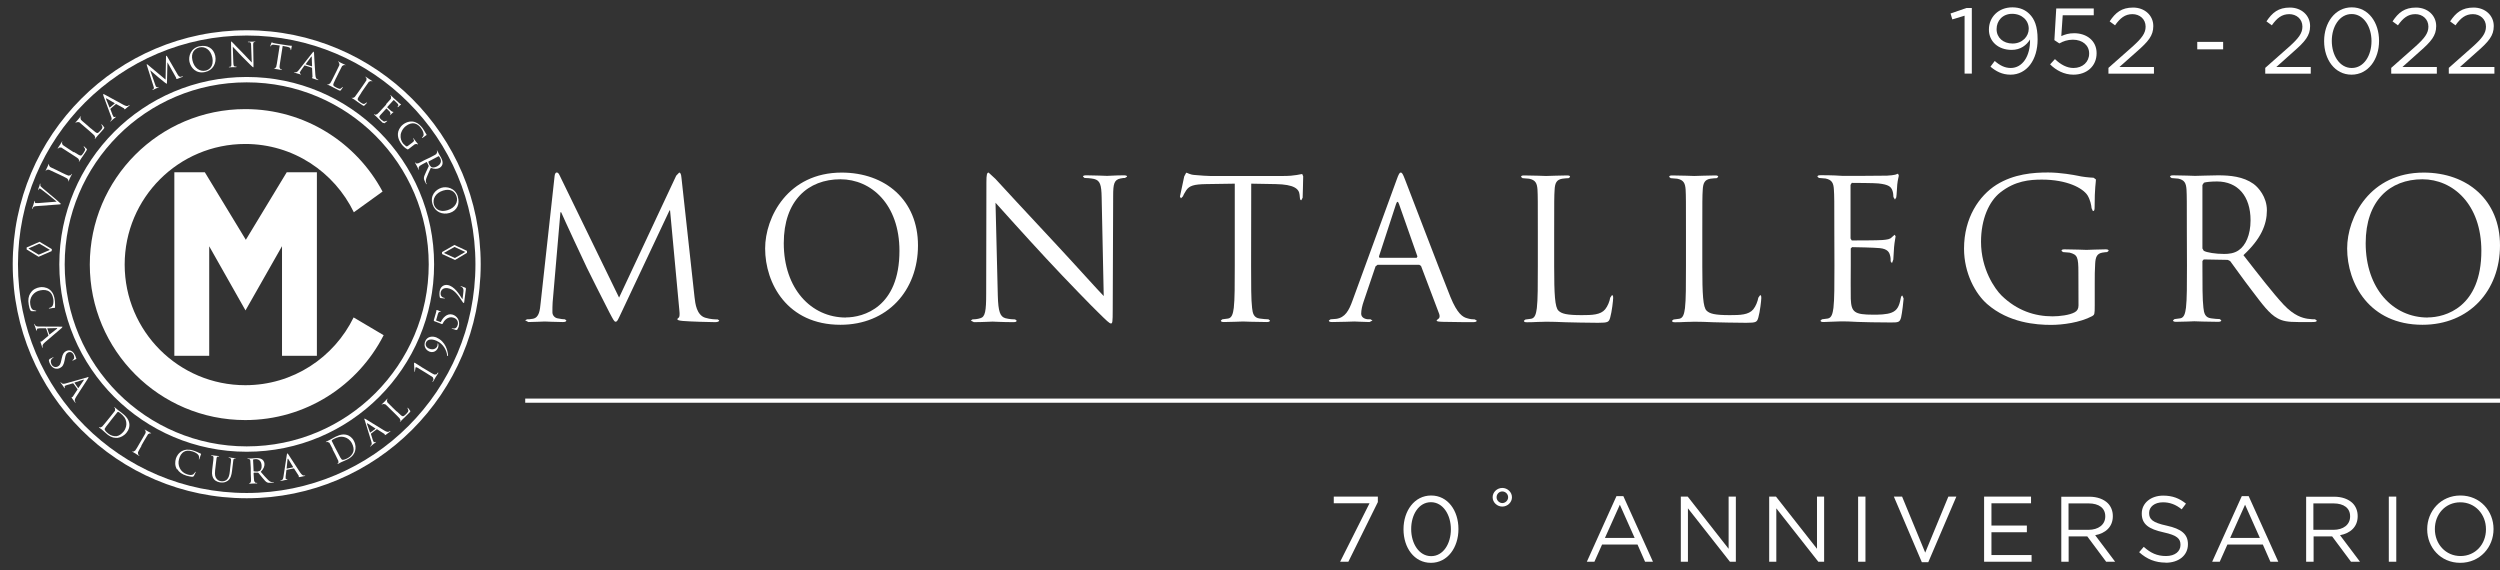
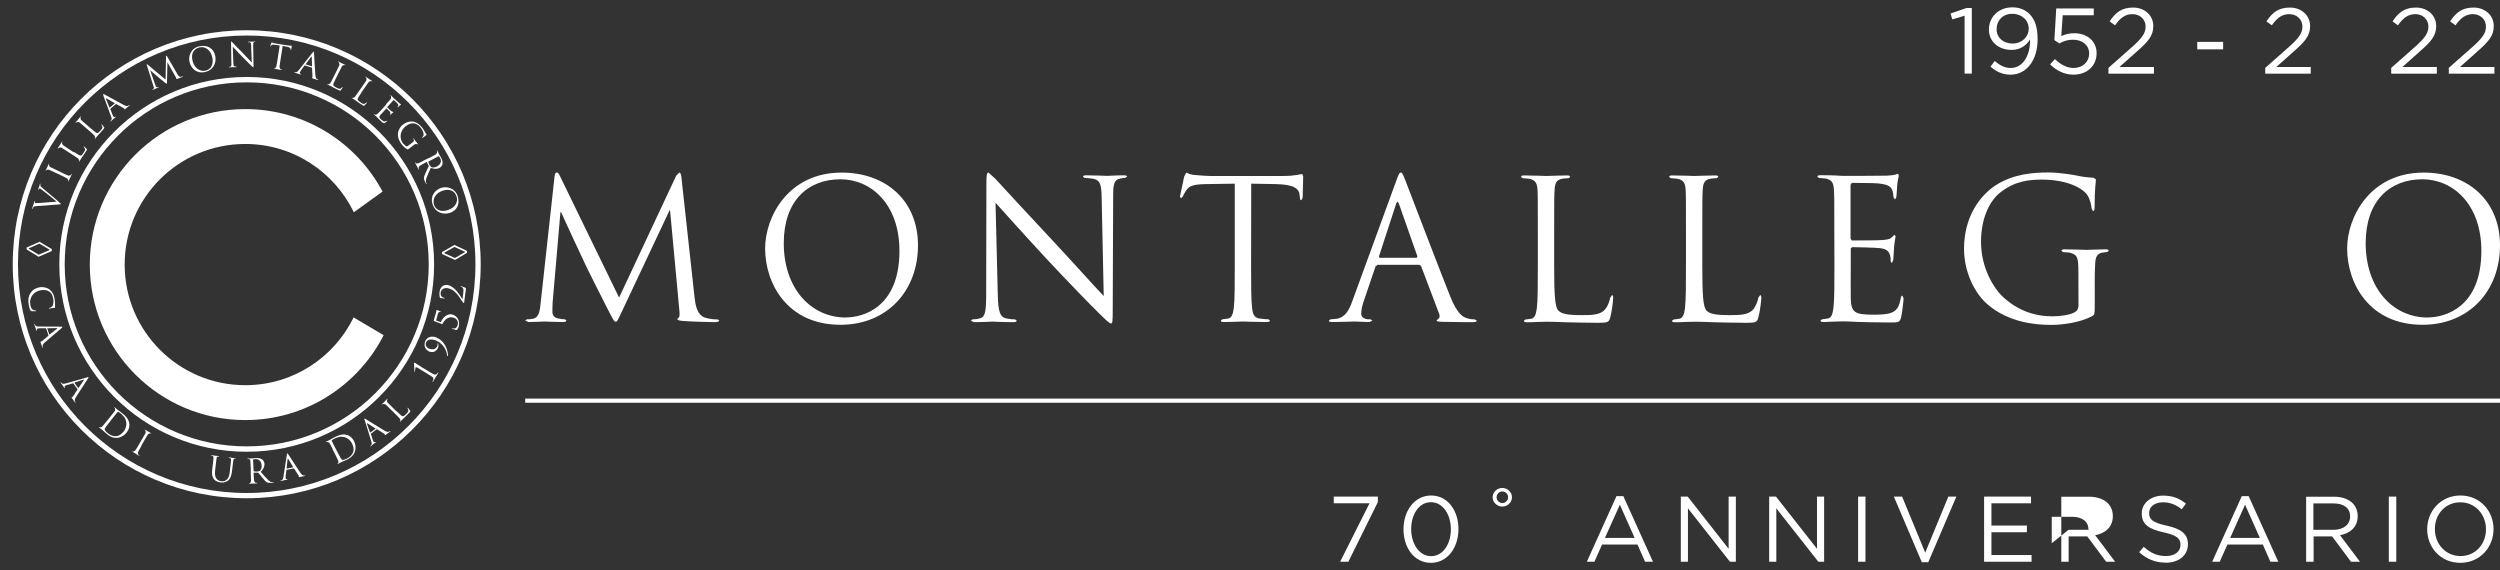
<svg xmlns="http://www.w3.org/2000/svg" id="Layer_1" viewBox="0 0 228 52">
  <rect x="0" y="0" width="228" height="52" fill="#333333" stroke="none" />
  <defs>
    <style>.cls-1{clip-path:url(#clippath);}.cls-2,.cls-3{fill:none;}.cls-2,.cls-4{stroke-width:0px;}.cls-3{stroke:#fff;stroke-miterlimit:10;stroke-width:.38px;}.cls-4{fill:#fff;}</style>
    <clipPath id="clippath">
      <rect class="cls-2" width="228" height="52" />
    </clipPath>
  </defs>
  <path class="cls-4" d="M22.5,7.02c-9.44,0-17.09,7.65-17.09,17.09s7.65,17.09,17.09,17.09,17.09-7.65,17.09-17.09S31.94,7.02,22.5,7.02h0ZM34.24,35.85c-3.01,3.01-7.15,4.86-11.74,4.86s-8.73-1.86-11.74-4.86c-3-3.01-4.86-7.15-4.86-11.74s1.86-8.73,4.86-11.74c3.01-3.01,7.15-4.86,11.74-4.86s8.74,1.86,11.74,4.86c3,3.01,4.86,7.15,4.86,11.74s-1.86,8.73-4.86,11.74h0Z" />
  <path class="cls-4" d="M22.5,2.76c-11.79,0-21.34,9.55-21.34,21.34s9.56,21.34,21.34,21.34c11.79,0,21.34-9.56,21.34-21.34S34.29,2.76,22.5,2.76h0ZM37.25,38.85c-3.78,3.78-8.99,6.11-14.75,6.11-5.76,0-10.97-2.33-14.75-6.11-3.78-3.77-6.11-8.99-6.11-14.75s2.33-10.97,6.11-14.75c3.78-3.77,8.99-6.11,14.75-6.11s10.97,2.33,14.75,6.11c3.78,3.78,6.11,8.99,6.11,14.75s-2.33,10.97-6.11,14.75h0Z" />
  <path class="cls-4" d="M4.71,22.9l-1.19.52-1.09-.67v-.18s1.18-.52,1.18-.52l1.12.67M2.6,22.67l.93.56,1.02-.44-.96-.57-.99.44h0Z" />
  <path class="cls-4" d="M5.17,18.39c-.34-.29-1.24-1.01-1.43-1.14l-.1-.06-.08.02-.05.11-.03.03v-.07c.03-.12.08-.25.1-.28l.06-.23.04-.04v.04s0,.15,0,.15c.01.05.05.11.22.25.07.06.38.31.69.58.37.31.65.54.77.66.15.14.19.16.18.19-.01.04-.06.04-.22.05l-2.02.15c-.18.01-.23.05-.29.14l-.05.11-.03.02v-.08c.05-.14.11-.3.12-.34.01-.03.04-.16.08-.28l.05-.07v.04s0,.12,0,.12l.05.06s.14,0,.27,0" />
  <path class="cls-4" d="M5.64,15.75c.27.13.48.23.61.27l.2-.04.07-.12h.03s0,.04,0,.04c-.07.15-.17.32-.17.34l-.12.28-.04.03v-.03s.02-.09.02-.09l-.11-.15c-.11-.07-.33-.17-.59-.3l-.49-.23c-.43-.21-.51-.24-.6-.28l-.2.02-.05.08h-.03s0-.04,0-.04l.14-.28.12-.28.04-.03v.03s-.02.07-.02.07l.11.18c.09.05.16.09.6.29" />
  <path class="cls-4" d="M6.74,13.86c.38.24.55.34.63.33.07-.01.13-.07.26-.27.09-.14.16-.25.12-.36l-.11-.17-.02-.04h.05s.23.22.23.22c.05.06.05.07-.04.21-.12.19-.21.32-.28.42-.08.11-.13.18-.18.26l-.07.11-.09.15-.05.03v-.03s.04-.08.04-.08l-.09-.17c-.1-.08-.3-.21-.55-.37l-.45-.29c-.4-.26-.48-.31-.56-.36l-.22.02-.06.08h-.03s0-.05,0-.05c.07-.11.19-.27.2-.29l.17-.28.05-.03v.03s-.05.09-.05.09l.08.2c.08.06.15.11.55.37l.46.3h0Z" />
  <path class="cls-4" d="M8.3,11.72c.34.3.5.42.57.41.07,0,.14-.05.3-.23.11-.12.19-.23.17-.34l-.09-.18v-.05s.04.02.04.02l.2.24c.04.06.04.08-.06.2-.14.17-.25.28-.34.38l-.21.23-.08.1-.11.14-.05.02v-.03s.05-.08.05-.08l-.07-.18c-.09-.1-.27-.25-.49-.45l-.41-.35c-.36-.31-.43-.37-.5-.43h-.22s-.08.06-.08.06h-.03s.01-.05.01-.05c.09-.1.22-.24.23-.26l.21-.26.05-.02v.03s-.06.08-.06.08l.05.2c.07.07.13.13.5.44l.41.36h0Z" />
  <path class="cls-4" d="M9.43,8.7l-.03-.13.12.04c.11.06,1.3.71,1.74.95.26.14.36.12.42.09l.11-.07h.04s-.03.05-.03.05c-.03.03-.2.17-.37.31l-.08.04v-.03s-.04-.07-.04-.07l-.71-.39h-.03s-.5.43-.5.43v.04s.2.53.2.53l.1.18h.15s.02-.03.02-.03h.04s-.02.04-.02.04l-.19.15s-.15.14-.26.23l-.06.02v-.03s.07-.06.07-.06c.1-.11.07-.23,0-.39l-.7-1.9h0ZM10.46,9.43v-.02s-.76-.44-.76-.44l-.04.03.33.81h.02s.45-.37.45-.37h0Z" />
  <path class="cls-4" d="M16.19,6.78c.06.1.15.24.28.23l.19-.06h.03s-.05.06-.05.06c-.06.03-.37.15-.48.19h-.09s.01-.02.01-.02l-.03-.11-.78-1.39h0s-.04,1.77-.04,1.77c0,.15,0,.18-.03.19l-.14-.09c-.13-.11-.59-.48-.62-.5l-.73-.63h-.01s.47,1.35.47,1.35l.06.14.11.05.11-.03h.03s-.04.05-.04.05c-.1.05-.24.1-.26.11l-.23.11h-.06s.02-.03.02-.03l.08-.05c.08-.06.04-.17,0-.28l-.61-1.92v-.06s.07.02.07.02l1.65,1.38.04-2.13.02-.06.07.06" />
  <path class="cls-4" d="M18.21,4.22c.67-.15,1.27.17,1.42.87.14.67-.21,1.33-.93,1.48-.82.18-1.3-.39-1.42-.93-.11-.49.1-1.25.93-1.43M18.75,6.44c.27-.06.79-.33.61-1.21-.16-.72-.68-1.01-1.15-.91-.5.11-.81.52-.66,1.18.15.7.67,1.06,1.21.94" />
  <path class="cls-4" d="M21.28,5.71c.01.25.04.33.13.35l.16.02.02.02-.06.03c-.18,0-.3,0-.33,0-.03,0-.16.01-.29.01l-.05-.02.03-.02.13-.02c.08-.02.09-.11.08-.39l-.03-1.76c0-.12,0-.15.03-.15l.11.1c.05.05.51.54,1,1.03.31.32.65.69.75.79l-.06-1.56c0-.2-.03-.27-.13-.29h-.15s-.02-.03-.02-.03l.06-.02c.14,0,.29,0,.32,0,.03,0,.13-.01.26-.01l.06.02-.03.02h-.07c-.1.03-.11.1-.11.29l.03,1.8c0,.2,0,.22-.02.22-.03,0-.06-.03-.23-.19-.04-.03-.48-.47-.82-.82-.36-.38-.72-.76-.82-.87" />
  <path class="cls-4" d="M25.58,5.47c-.05.29-.08.53-.09.66l.09.19.13.03.02.02-.05.02c-.17-.03-.36-.07-.37-.07l-.3-.04-.05-.03h.03s.09-.01.09-.01l.11-.15c.04-.12.07-.36.12-.66l.2-1.28-.45-.06c-.19-.03-.26-.02-.32.05l-.07.08-.03.03v-.03s.11-.31.11-.31l.04-.05.13.06.24.05,1.14.18.22.02h.09s0,.04,0,.04l-.06.33-.03.04-.02-.06v-.03c0-.09-.05-.17-.34-.23l-.38-.07" />
  <path class="cls-4" d="M28.51,4.79l.1-.09.03.13c0,.12.08,1.48.12,1.98.02.29.09.37.15.4l.11.06.02.03h-.07s-.26-.08-.46-.15l-.08-.05h.03s.04-.09.04-.09l-.04-.81-.02-.03-.63-.2h-.04s-.34.48-.34.48l-.1.18.08.12h.03s.02.04.02.04h-.05s-.23-.07-.23-.07c-.03-.01-.2-.05-.33-.1l-.05-.04h.03s.09.01.09.01c.14.02.23-.07.33-.2M28.44,6.06l.02-.02-.03-.88h-.04s-.51.69-.51.69v.02s.56.18.56.18h0Z" />
  <path class="cls-4" d="M30.65,7.11c-.2.4-.28.59-.25.66.02.07.08.12.3.23.14.07.27.13.37.08l.15-.13.04-.02v.05s-.18.25-.18.25c-.05.05-.06.06-.21-.01-.2-.1-.34-.17-.45-.23-.11-.06-.2-.11-.28-.15l-.11-.05-.16-.07-.03-.04h.03s.09.02.09.02l.16-.11c.07-.11.18-.32.31-.59l.24-.48c.21-.43.25-.51.29-.6l-.04-.22-.09-.06v-.03s.04,0,.04,0c.12.06.29.16.31.16l.3.14.03.04h-.03s-.1-.03-.1-.03l-.18.1c-.05.08-.09.16-.3.59l-.24.49h0Z" />
  <path class="cls-4" d="M32.96,8.45c-.25.37-.36.54-.34.62.01.07.07.13.26.27.13.09.25.17.36.13l.17-.11.05-.02v.05s-.22.23-.22.23c-.06.05-.07.05-.21-.04-.18-.12-.31-.22-.42-.29-.1-.08-.18-.13-.25-.18l-.11-.07-.15-.09-.03-.05h.03s.08.04.08.04l.17-.09c.08-.1.22-.3.39-.54l.31-.44c.27-.4.32-.47.37-.55v-.22s-.09-.07-.09-.07v-.03s.04,0,.04,0c.11.08.27.19.28.2l.28.18.03.05h-.03s-.09-.05-.09-.05l-.2.08c-.06.08-.11.15-.38.54l-.31.45h0Z" />
  <path class="cls-4" d="M35.21,9.5c.32-.35.38-.42.44-.49l.02-.22-.07-.08v-.03s.05.02.05.02l.16.15.09.09.52.47.11.08.04.02v.03s-.12.09-.12.09l-.15.14h-.04s0-.04,0-.04l.06-.09c.02-.05.02-.1-.09-.22l-.3-.29h-.04s-.57.63-.57.63v.04s.36.33.36.33l.14.07h.06s0,.03,0,.03l-.13.11-.14.14-.05.03v-.03s.06-.08.06-.08l-.05-.19-.31-.31h-.03s-.54.59-.54.59c-.14.16-.13.22.09.43l.24.17.25-.07h.05s-.02.03-.02.03l-.23.19-.18-.05c-.17-.16-.29-.27-.37-.36l-.17-.17-.09-.08-.13-.12-.02-.05h.03s.08.06.08.06l.18-.06c.1-.08.26-.26.46-.48l.37-.4h0Z" />
  <path class="cls-4" d="M37.57,13.03c.2-.15.21-.19.16-.3l-.06-.09v-.03l.05.02c.08.11.2.27.21.28l.19.23v.05s-.02,0-.02,0l-.05-.06-.21.02-.25.19-.27.21c-.11.08-.12.09-.16.07-.2-.09-.4-.29-.51-.43-.14-.18-.39-.55-.36-1,.01-.25.16-.59.46-.83.39-.3.81-.33,1.11-.22.31.11.51.34.66.52.12.15.22.35.25.4l.13.21v.05s-.11.06-.35.25l-.07.02.02-.05.12-.17c.04-.13,0-.41-.25-.72-.12-.15-.28-.32-.56-.39-.22-.05-.52.02-.8.24-.34.27-.45.63-.47.78-.04.34.06.61.24.83l.27.24.12-.02" />
  <path class="cls-4" d="M39.21,14.37c.42-.22.5-.26.58-.32l.09-.2-.04-.1v-.03s.05.03.05.03c.06.12.15.3.15.31l.18.31c.09.17.17.36.14.56-.01.09-.08.28-.27.38-.2.11-.45.13-.8,0-.17.37-.31.69-.4.93-.08.23-.05.36-.02.43l.05.11v.03s-.06-.05-.06-.05l-.1-.19c-.08-.15-.1-.23-.1-.32,0-.15.08-.31.2-.58.09-.19.2-.42.24-.51v-.04s-.17-.34-.17-.34h-.03s-.06.03-.06.03c-.26.14-.47.25-.58.33l-.09.18.05.13v.03s-.05-.03-.05-.03c-.08-.15-.16-.33-.17-.34l-.14-.25v-.05s.03.01.03.01l.05.08h.19c.12-.05.34-.16.59-.3M39.09,14.71l-.02.04c0,.05.04.19.11.31l.16.18c.12.06.3.05.51-.06.34-.18.45-.47.29-.76l-.11-.17h-.04s-.89.47-.89.47h0Z" />
  <path class="cls-4" d="M41.75,17.93c.21.66-.06,1.28-.74,1.49-.66.2-1.34-.09-1.56-.79-.25-.8.27-1.33.8-1.5.47-.15,1.25-.01,1.51.8M39.58,18.67c.08.26.41.76,1.26.49.7-.22.95-.77.8-1.23-.15-.49-.59-.75-1.23-.55-.68.21-.99.76-.83,1.29" />
  <path class="cls-4" d="M40.31,22.99l1.13-.65,1.15.54v.18s-1.09.65-1.09.65l-1.18-.54M42.44,22.98l-.99-.46-.97.55,1.01.46.94-.55h0Z" />
  <path class="cls-4" d="M2.79,26.72c.21-.34.54-.47.83-.52.2-.04.57-.03.88.19.21.15.4.4.48.87.02.12.04.29.04.45,0,.12,0,.22,0,.32l-.03.05s-.06,0-.17.01l-.31.05-.07-.02.06-.04c.12-.02.23-.09.29-.18.07-.12.11-.37.07-.63-.07-.4-.22-.57-.34-.66-.25-.18-.53-.19-.84-.13-.58.1-1.03.64-.92,1.28.04.23.1.4.24.5l.27.07.05.02-.04.03s-.29.01-.4,0l-.1-.06c-.07-.11-.13-.34-.16-.53-.08-.45-.02-.78.15-1.05" />
  <path class="cls-4" d="M5.56,29.79c.11,0,.13,0,.14.03l-.08.1c-.1.08-1.13.96-1.51,1.29-.22.19-.24.3-.23.36l.02.12v.04s-.05-.05-.05-.05c-.02-.04-.09-.25-.15-.46v-.09s.02.01.02.01h.08s.62-.53.62-.53v-.03s-.21-.62-.21-.62l-.03-.02h-.57s-.21.03-.21.03l-.05.14v.03s0,.04,0,.04l-.04-.04-.07-.23s-.07-.19-.12-.32v-.06s.03.02.03.02l.04.08c.06.13.19.15.36.15M4.51,30.5h.02s.69-.54.69-.54l-.02-.04-.87.02-.02.02.19.55h0Z" />
-   <path class="cls-4" d="M4.46,32.83l.08-.1c.14-.07.25-.12.29-.14h.06s-.02.03-.02.03l-.1.06c-.18.15-.16.37-.07.55.14.26.39.29.57.2.19-.1.25-.23.32-.57l.04-.18c.08-.41.22-.57.4-.66.29-.15.6-.04.78.31.06.11.09.19.11.27l.04.1v.04s-.11.04-.3.14h-.07s.02-.03.02-.03l.12-.11s.1-.17-.04-.42c-.1-.19-.29-.27-.49-.17-.15.08-.22.2-.28.57l-.02.11c-.08.45-.21.62-.43.73-.11.06-.34.12-.57,0-.14-.07-.25-.2-.33-.35-.07-.13-.11-.26-.12-.4" />
  <path class="cls-4" d="M7.94,34.41c.1-.03.13-.03.14-.02l-.05.12c-.07.11-.81,1.24-1.08,1.67-.16.25-.14.35-.12.41l.06.11v.04s-.05-.04-.05-.04c-.03-.04-.16-.22-.28-.39l-.04-.09h.03s.08-.03.08-.03l.44-.67v-.03s-.39-.53-.39-.53h-.04s-.55.16-.55.16l-.19.08v.15s.01.02.01.02v.04s-.04-.02-.04-.02l-.13-.2s-.13-.16-.21-.28v-.06s.02.01.02.01l.06.07c.1.1.23.08.38.04l1.95-.55h0ZM7.13,35.39h.02s.5-.73.5-.73l-.03-.04-.83.27v.02s.33.47.33.47h0Z" />
  <path class="cls-4" d="M10.08,37.98c.3-.37.35-.44.41-.52v-.22s-.07-.07-.07-.07v-.03s.05.01.05.01c.11.09.25.22.26.22.03.02.18.14.33.25.24.19.69.52.74,1.05.02.22-.03.51-.26.79-.24.3-.55.43-.8.47-.19.02-.54.02-.95-.31-.1-.08-.22-.19-.32-.28l-.19-.17-.1-.07-.14-.11-.02-.05h.03l.08.05.18-.08c.09-.09.24-.28.43-.51l.34-.42h0ZM10.07,38.4c-.2.25-.38.48-.41.52l-.12.2c0,.07.05.2.33.42.22.18.49.26.75.24.22-.02.47-.2.65-.42.24-.3.27-.61.25-.79-.03-.42-.28-.67-.56-.9l-.17-.11-.07.02c-.07.08-.26.32-.41.51l-.24.3h0Z" />
  <path class="cls-4" d="M12.9,40.67c-.15.26-.27.46-.32.58l.02.2.11.08v.03s-.04,0-.04,0c-.15-.08-.31-.19-.32-.2l-.26-.15-.03-.05h.03s.08.03.08.03l.16-.1c.08-.1.2-.31.35-.57l.27-.46c.24-.42.29-.49.33-.58v-.2s-.08-.06-.08-.06v-.03s.04,0,.04,0l.26.16.26.14.03.05h-.03s-.07-.03-.07-.03l-.19.09c-.05.08-.1.16-.34.57l-.27.47h0Z" />
-   <path class="cls-4" d="M16.14,42.81c-.21-.34-.18-.7-.1-.98.06-.2.23-.52.57-.7.23-.12.54-.18.99-.05.12.04.28.09.42.16.11.05.19.1.29.13l.03.04s-.03.06-.06.16l-.1.3-.04.05v-.07c.03-.11.02-.25-.04-.34-.08-.12-.28-.26-.54-.34-.39-.12-.61-.06-.74.01-.28.14-.41.39-.49.69-.17.56.11,1.2.74,1.39.22.07.4.09.56,0l.18-.21.04-.04v.05s-.17.36-.17.36l-.1.06c-.13.01-.36-.04-.55-.09-.44-.13-.7-.33-.87-.61" />
  <path class="cls-4" d="M19.4,42.42c.06-.48.07-.56.07-.66,0-.1-.01-.16-.11-.19l-.1-.02-.02-.02.05-.02c.14.02.32.05.35.05l.3.03.05.03-.03.02h-.08c-.08,0-.11.05-.13.16-.02.1-.03.18-.08.66l-.05.43c-.05.44.02.64.14.78.13.16.27.2.44.22.19.02.38-.04.5-.16.16-.16.23-.41.26-.73l.04-.38c.06-.48.07-.56.07-.66,0-.1-.01-.16-.11-.19l-.1-.02-.02-.02.05-.02c.14.02.3.05.32.05l.26.02.05.03h-.03s-.08.01-.08.01c-.08,0-.11.05-.13.16-.02.1-.03.18-.08.66l-.04.33c-.04.33-.12.69-.39.88-.24.17-.47.17-.65.15-.1-.01-.41-.06-.6-.29-.13-.16-.22-.39-.17-.83" />
  <path class="cls-4" d="M22.87,42.69c-.02-.48-.03-.56-.04-.66-.01-.1-.04-.15-.14-.17h-.1s-.03-.02-.03-.02l.05-.03c.14,0,.33,0,.35,0l.36-.03c.19-.01.4,0,.57.11.08.05.22.19.23.41.01.23-.07.46-.34.73.27.31.49.57.68.75.17.17.31.19.38.2h.12s.03.02.03.02l-.07.03h-.22c-.17.02-.25,0-.33-.03-.14-.06-.25-.21-.44-.43-.14-.16-.29-.36-.36-.44l-.04-.02h-.38s-.02.04-.02.04v.07c.02.29.03.54.05.66l.13.16h.14s.02.02.02.02l-.05.03c-.17,0-.36.01-.38.01l-.29.02-.05-.02.02-.02.09-.02.08-.17c0-.13,0-.37-.02-.67M23.12,42.94l.02.04s.19.04.33.03l.23-.07c.1-.08.18-.25.16-.48-.02-.38-.23-.6-.56-.59l-.2.03-.02.04.05,1h0Z" />
  <path class="cls-4" d="M26.16,41.47c.02-.11.02-.13.04-.13l.09.09c.07.1.8,1.24,1.08,1.66.17.24.26.27.33.28h.12s.03,0,.03,0l-.05.04s-.26.06-.47.1h-.1s.02-.03.02-.03v-.08l-.44-.68h-.03s-.64.13-.64.13l-.02.03-.07.57v.21s.13.06.13.06h.03s.03,0,.03,0l-.04.03-.24.04s-.19.05-.34.08h-.06s.02-.04.02-.04l.08-.02c.13-.05.17-.18.19-.34M26.73,42.61v-.02s-.45-.75-.45-.75h-.05s-.09.88-.09.88v.02s.59-.12.59-.12h0Z" />
  <path class="cls-4" d="M30.35,40.97c-.22-.42-.26-.5-.31-.59l-.2-.09-.1.04h-.03s.03-.05.03-.05c.12-.06.3-.14.31-.15.03-.02.2-.11.36-.2.27-.14.76-.42,1.25-.26.21.07.46.23.62.55.18.34.17.68.1.92-.05.18-.2.5-.66.74-.12.06-.27.13-.39.18-.12.05-.22.09-.23.1l-.11.06-.16.09h-.06s.01-.03.01-.03l.08-.05v-.19c-.05-.12-.16-.34-.29-.6l-.25-.48h0ZM30.73,41.14c.15.29.28.54.31.59l.14.19c.06.03.2.04.52-.13.25-.13.44-.35.52-.59.07-.21.01-.51-.12-.76-.18-.35-.44-.49-.62-.55-.4-.14-.73-.01-1.05.15l-.17.11v.07c.04.09.18.37.29.58l.18.34h0Z" />
  <path class="cls-4" d="M33.25,38.31c-.03-.1-.03-.12-.02-.14l.12.05c.11.07,1.26.78,1.69,1.04.25.15.35.14.42.11l.11-.06h.04s-.03.05-.03.05c-.04.03-.22.16-.39.29l-.09.04v-.03s-.03-.08-.03-.08l-.68-.43h-.03s-.53.4-.53.4v.04s.17.54.17.54l.09.19h.15l.03-.02h.03s-.02.04-.02.04l-.2.14s-.16.13-.27.22l-.06.02v-.03s.08-.06.08-.06c.1-.1.08-.23.03-.38l-.6-1.94h0ZM34.24,39.1v-.02s-.74-.48-.74-.48l-.04.03.29.82h.02s.47-.34.47-.34h0Z" />
  <path class="cls-4" d="M36.19,37.52c.32.32.47.45.55.44.07,0,.14-.04.31-.21.11-.12.21-.22.19-.33l-.07-.19v-.05s.04.02.04.02l.19.25c.04.07.04.08-.08.2-.15.16-.27.27-.36.36l-.23.22-.09.09-.12.13-.05.02v-.03s.06-.07.06-.07l-.06-.18c-.08-.1-.25-.27-.46-.48l-.39-.38c-.34-.34-.4-.4-.48-.46l-.22-.03-.08.07h-.03s.02-.05.02-.05l.25-.24.22-.24.05-.02v.03s-.07.08-.07.08l.04.21c.07.07.13.13.47.47l.39.38h0Z" />
  <path class="cls-4" d="M39,33.81c.26.16.49.3.61.35l.2-.02.12-.16h.04s0,.05,0,.05c-.12.2-.23.36-.24.37,0,.01-.13.24-.24.41l-.05.03v-.03s.1-.22.1-.22l-.07-.19c-.11-.08-.34-.22-.6-.38l-.46-.28c-.14-.09-.25-.16-.4-.24h-.11s-.06.37-.06.37v.04s-.04,0-.04,0v-.03s-.04-.71-.04-.71v-.08s.08,0,.08,0c.02.01.27.18.67.43" />
  <path class="cls-4" d="M39.84,30.8c.79.35,1,1.19,1.02,1.61v.05s-.05.01-.05.01l-.03-.05c-.04-.41-.31-1.05-.97-1.34-.49-.22-.84-.11-.95.14-.11.25.04.48.26.57.47.2.71-.1.74-.18.06-.13.05-.2.05-.25v-.04s.03,0,.03,0l.02.02c.05.12.03.28-.02.39-.18.4-.55.43-.79.33-.39-.17-.53-.57-.36-.96.18-.4.62-.49,1.05-.31" />
  <path class="cls-4" d="M40.2,29.38c.16-.36.55-.84,1.07-.69.38.11.73.52.56,1.12l-.13.26-.1.03-.37-.12-.05-.04h.06c.32.08.43-.09.5-.3.07-.25-.01-.57-.42-.68-.48-.14-.86.32-.93.54l-.08.06-.73-.28-.02-.07.2-.69.04-.17v-.07s.04-.01.04-.01c.03,0,.15.05.36.15l.03.03h-.04c-.11-.03-.2-.02-.26.21l-.16.56" />
  <path class="cls-4" d="M42.33,27.6l-.05.04-.07-.07c-.45-.69-.8-1.2-1.39-1.29-.43-.06-.6.2-.63.4-.02.15,0,.24.07.34.06.08.16.13.28.15l.04.03-.04.02-.38-.04-.04-.04c-.04-.12-.06-.3-.03-.55.07-.46.39-.64.71-.6.63.09,1.09.85,1.36,1.28h.02s.03-.22.03-.22c0-.05.06-.41.06-.52.01-.23-.08-.34-.24-.4l-.04-.04h.05s.38.14.38.14c.08.04.08.08.06.21" />
  <path class="cls-4" d="M32.25,28.95c-1.79,3.66-5.53,6.18-9.88,6.18-6.07,0-11-4.92-11-11s4.92-11,11-11c4.36,0,8.12,2.55,9.9,6.23l2.62-1.89c-2.38-4.47-7.09-7.52-12.52-7.52-7.83,0-14.18,6.35-14.18,14.18s6.35,14.18,14.18,14.18c5.51,0,10.28-3.15,12.62-7.74" />
-   <polyline class="cls-4" points="28.9 32.45 25.72 32.45 25.72 22.45 22.39 28.31 19.08 22.46 19.08 32.45 15.9 32.45 15.9 15.71 18.68 15.71 22.42 21.87 26.15 15.71 28.9 15.71" />
  <path class="cls-4" d="M63.34,27.09c.07.64.2,1.63.96,1.88.51.16.97.16,1.15.16l.14.09c0,.11-.16.16-.37.16-.39,0-2.3-.05-2.96-.11-.41-.04-.49-.09-.49-.18l.12-.12c.09-.02.11-.32.07-.64l-.85-9.14h-.05l-4.34,9.21c-.37.78-.42.94-.58.94-.12,0-.21-.18-.55-.82-.46-.87-1.98-3.93-2.07-4.11-.16-.32-2.14-4.57-2.34-5.05h-.07l-.71,8.22c-.02.28-.02.6-.02.9,0,.27.2.5.46.55.3.07.57.09.67.09l.14.09c0,.12-.11.16-.32.16-.66,0-1.51-.05-1.65-.05-.16,0-1.01.05-1.49.05l-.3-.16.18-.09c.14,0,.27,0,.53-.05.59-.11.64-.8.71-1.47l1.27-11.55c.02-.19.09-.32.19-.32s.18.07.27.27l5.42,11.14,5.21-11.12.27-.28c.12,0,.18.14.21.48" />
  <path class="cls-4" d="M76.76,15.74c3.98,0,6.96,2.51,6.96,6.64s-2.8,7.24-7.07,7.24c-4.85,0-6.87-3.77-6.87-6.96,0-2.87,2.09-6.92,6.98-6.92M77.14,28.95c1.59,0,4.89-.92,4.89-6.07,0-4.25-2.58-6.53-5.38-6.53-2.96,0-5.17,1.95-5.17,5.83,0,4.13,2.48,6.78,5.67,6.78" />
  <path class="cls-4" d="M91,26.97c.04,1.45.21,1.91.69,2.05.34.09.73.11.89.11l.14.11c0,.11-.11.14-.32.14-1.01,0-1.72-.05-1.88-.05s-.9.05-1.7.05l-.28-.14.14-.11c.14,0,.46-.02.73-.11.44-.12.53-.64.53-2.25l.02-10.15c0-.69.05-.88.2-.88l.62.57c.27.3,2.9,3.15,5.63,6.07,1.75,1.88,3.68,4.04,4.25,4.62l-.19-9c-.02-1.15-.14-1.54-.69-1.68-.32-.07-.73-.09-.87-.09l-.14-.12c0-.11.14-.12.36-.12.8,0,1.65.05,1.84.05s.78-.05,1.5-.05c.19,0,.32.02.32.12l-.19.12c-.09,0-.21,0-.42.05-.58.12-.66.51-.66,1.58l-.04,10.38c0,1.17-.03,1.26-.16,1.26-.14,0-.35-.2-1.29-1.13-.2-.18-2.75-2.78-4.62-4.8-2.05-2.21-4.05-4.45-4.62-5.08" />
  <path class="cls-4" d="M114.1,24.24c0,1.7,0,3.1.09,3.84.05.51.16.9.69.97.25.04.64.07.8.07l.14.11c0,.09-.09.14-.28.14-.97,0-2.09-.05-2.18-.05s-1.2.05-1.74.05c-.19,0-.28-.04-.28-.14l.14-.11.53-.07c.35-.07.44-.46.51-.97.09-.74.09-2.14.09-3.84v-7.49l-2.62.04c-1.1.02-1.52.14-1.81.57-.19.3-.25.42-.3.55l-.18.18-.09-.16.39-1.84.18-.34c.12,0,.3.18.78.21.51.05,1.19.09,1.4.09h6.64c.57,0,.98-.04,1.26-.09.27-.04.43-.09.5-.09l.09.21c0,.53-.05,1.75-.05,1.95l-.12.23c-.09,0-.12-.05-.14-.3l-.02-.2c-.05-.53-.48-.94-2.18-.97l-2.23-.04" />
  <path class="cls-4" d="M127.36,16.43c.21-.59.28-.69.39-.69s.18.09.39.64c.27.67,3.05,7.99,4.13,10.68.64,1.58,1.15,1.86,1.52,1.96.27.09.53.11.71.11l.18.11c0,.11-.16.14-.35.14-.27,0-1.56,0-2.78-.03-.34-.02-.53-.02-.53-.13l.12-.12c.11-.04.21-.19.11-.48l-1.65-4.36-.16-.11h-3.81l-.18.14-1.06,3.13c-.16.44-.25.87-.25,1.19,0,.36.37.51.67.51h.18l.18.11-.27.14c-.42,0-1.19-.05-1.38-.05s-1.17.05-2,.05c-.23,0-.33-.03-.33-.14l.16-.11.51-.04c.82-.11,1.17-.78,1.49-1.67M129.2,23.51l.07-.12-1.68-4.78c-.09-.27-.18-.27-.27,0l-1.56,4.78.05.12h3.38Z" />
  <path class="cls-4" d="M141.74,24.28c0,2.6.07,3.74.39,4.05.28.28.74.41,2.12.41.94,0,1.72-.02,2.14-.53.23-.28.41-.73.46-1.06l.16-.23c.09,0,.11.07.11.27s-.12,1.26-.27,1.77c-.12.41-.18.48-1.11.48-1.27,0-2.2-.04-2.94-.05-.74-.03-1.29-.05-1.81-.05-.07,0-.37.02-.72.02-.35.02-.74.03-1.01.03-.19,0-.28-.03-.28-.14l.14-.11.53-.07c.35-.07.44-.46.51-.97.09-.74.09-2.14.09-3.84v-3.12c0-2.76,0-3.26-.03-3.83-.04-.6-.18-.89-.76-1.01l-.6-.05-.14-.11c0-.11.09-.14.28-.14.8,0,1.91.05,2,.05s1.38-.05,1.91-.05c.2,0,.28.03.28.14l-.14.11c-.12,0-.37.02-.58.05-.51.09-.66.39-.69,1.01-.04.57-.04,1.06-.04,3.83" />
  <path class="cls-4" d="M155.25,24.28c0,2.6.07,3.74.39,4.05.28.28.74.41,2.12.41.94,0,1.72-.02,2.14-.53.23-.28.4-.73.46-1.06l.16-.23c.09,0,.11.07.11.27s-.12,1.26-.27,1.77c-.12.41-.18.48-1.11.48-1.27,0-2.2-.04-2.94-.05-.74-.03-1.29-.05-1.81-.05-.07,0-.37.02-.72.02-.36.02-.74.03-1.01.03-.19,0-.28-.03-.28-.14l.14-.11.53-.07c.35-.07.44-.46.51-.97.09-.74.09-2.14.09-3.84v-3.12c0-2.76,0-3.26-.03-3.83-.04-.6-.18-.89-.76-1.01l-.6-.05-.14-.11c0-.11.09-.14.28-.14.8,0,1.91.05,2,.05s1.38-.05,1.91-.05c.2,0,.28.03.28.14l-.14.11c-.12,0-.37.02-.58.05-.51.09-.66.39-.69,1.01-.04.57-.04,1.06-.04,3.83" />
  <path class="cls-4" d="M167.29,21.12c0-2.76,0-3.26-.04-3.83-.03-.6-.18-.89-.76-1.01l-.6-.05-.14-.11c0-.11.09-.14.29-.14.41,0,.88,0,1.27.02l.73.04c.12,0,3.65,0,4.05-.02.34-.02.62-.05.76-.09l.25-.09.07.16c0,.12-.09.34-.14.83-.02.18-.05.96-.09,1.17l-.12.2-.14-.23c0-.13-.02-.43-.11-.64-.12-.28-.3-.5-1.26-.6-.3-.04-2.23-.05-2.43-.05l-.11.18v4.89l.11.18c.23,0,2.41,0,2.82-.04.42-.04.67-.07.83-.25l.26-.23.09.14c0,.11-.09.41-.14.99-.03.36-.07,1.01-.07,1.13l-.12.33-.12-.16c0-.18,0-.36-.07-.59-.07-.25-.23-.55-.92-.62-.48-.05-2.23-.09-2.53-.09l-.12.12v1.56c0,.6-.02,2.66,0,3.03.05,1.22.32,1.45,2.05,1.45.46,0,1.24,0,1.7-.2.46-.19.67-.55.8-1.27.04-.19.07-.27.16-.27l.11.27c0,.14-.14,1.35-.23,1.72-.12.46-.27.46-.96.46-1.33,0-2.3-.03-2.99-.05-.69-.04-1.12-.05-1.38-.05-.04,0-.34,0-.71.02-.35,0-.76.04-1.03.04-.2,0-.28-.04-.28-.14l.14-.11.53-.07c.35-.07.44-.46.51-.97.09-.74.09-2.14.09-3.84" />
  <path class="cls-4" d="M189.55,24.86c0-1.43-.09-1.63-.8-1.82l-.6-.05-.14-.11c0-.11.09-.14.28-.14.8,0,1.91.05,2,.05s1.21-.05,1.74-.05c.2,0,.28.04.28.14l-.14.11c-.12,0-.23.02-.44.05-.48.09-.62.39-.65,1.01-.04.57-.04,1.1-.04,1.84v1.98c0,.8-.02.83-.23.96-1.13.6-2.72.8-3.75.8-1.35,0-3.86-.18-5.83-1.9-1.08-.94-2.11-2.83-2.11-5.05,0-2.83,1.38-4.83,2.96-5.83,1.59-.99,3.35-1.12,4.71-1.12,1.11,0,2.37.23,2.71.3.37.09.99.16,1.44.18l.21.16c0,.25-.12.74-.12,2.51,0,.28-.03.37-.16.37l-.12-.27c-.02-.25-.11-.74-.37-1.17-.44-.67-1.88-1.43-4.16-1.43-1.12,0-2.44.11-3.79,1.17-1.03.81-1.76,2.43-1.76,4.5,0,2.5,1.26,4.3,1.88,4.91,1.4,1.36,3.01,1.89,4.64,1.89.64,0,1.56-.11,2.02-.37.23-.12.35-.32.35-.62" />
-   <path class="cls-4" d="M199.44,21.12c0-2.76,0-3.26-.03-3.82-.04-.6-.18-.89-.76-1.01l-.6-.05-.14-.11c0-.11.09-.14.28-.14.8,0,1.91.05,2,.05.19,0,1.54-.05,2.09-.05,1.12,0,2.3.11,3.24.78.44.32,1.22,1.19,1.22,2.41,0,1.31-.55,2.62-2.14,4.09,1.45,1.86,2.66,3.43,3.68,4.53.96,1.01,1.72,1.2,2.16,1.27.33.05.58.05.69.05l.16.11c0,.11-.11.14-.43.14h-1.26c-.99,0-1.43-.09-1.89-.34-.76-.41-1.38-1.27-2.39-2.6-.75-.97-1.58-2.16-1.93-2.62l-.23-.11-2.18-.04-.12.14v.42c0,1.7,0,3.1.09,3.84.05.51.16.9.69.97.25.04.64.07.8.07l.14.11c0,.09-.09.14-.28.14-.97,0-2.09-.05-2.18-.05-.02,0-1.13.05-1.66.05-.19,0-.28-.04-.28-.14l.14-.11.53-.07c.35-.07.44-.46.51-.97.09-.74.09-2.14.09-3.84M200.86,22.66l.12.21c.26.16,1.08.29,1.86.29.43,0,.92-.05,1.33-.34.62-.42,1.08-1.38,1.08-2.73,0-2.21-1.17-3.54-3.06-3.54-.53,0-1.01.05-1.19.11l-.14.21v5.79h0Z" />
  <path class="cls-4" d="M221.04,15.74c3.98,0,6.96,2.51,6.96,6.64s-2.8,7.24-7.07,7.24c-4.85,0-6.87-3.77-6.87-6.96,0-2.87,2.09-6.92,6.98-6.92M221.41,28.95c1.59,0,4.89-.92,4.89-6.07,0-4.25-2.59-6.53-5.38-6.53-2.96,0-5.17,1.95-5.17,5.83,0,4.13,2.48,6.78,5.67,6.78" />
  <g class="cls-1">
    <line class="cls-3" x1="47.9" y1="36.54" x2="228" y2="36.54" />
  </g>
  <polygon class="cls-4" points="122.22 51.23 124.9 45.9 121.64 45.9 121.64 45.29 125.66 45.29 125.66 45.79 122.97 51.23 122.22 51.23 122.22 51.23" />
  <path class="cls-4" d="M130.5,51.33c-1.53,0-2.5-1.39-2.5-3.05v-.02c0-1.66.99-3.07,2.52-3.07s2.49,1.39,2.49,3.05v.02c0,1.66-.98,3.07-2.51,3.07h0ZM130.52,50.72c1.11,0,1.8-1.14,1.8-2.44v-.02c0-1.3-.71-2.46-1.82-2.46s-1.8,1.14-1.8,2.44v.02c0,1.3.71,2.46,1.82,2.46h0Z" />
  <path class="cls-4" d="M137.01,46.2c-.47,0-.88-.38-.88-.84v-.02c0-.46.41-.84.88-.84s.88.38.88.84v.02c0,.46-.41.84-.88.84h0ZM137.01,45.88c.28,0,.53-.24.53-.52v-.02c0-.28-.24-.52-.53-.52s-.52.24-.52.52v.02c0,.28.25.52.52.52h0Z" />
  <path class="cls-4" d="M144.72,51.23l2.7-5.98h.63l2.7,5.98h-.72l-.69-1.57h-3.23l-.7,1.57h-.69ZM146.38,49.06h2.7l-1.35-3.03-1.36,3.03h0Z" />
  <polygon class="cls-4" points="153.29 51.23 153.29 45.29 153.92 45.29 157.65 50.05 157.65 45.29 158.31 45.29 158.31 51.23 157.77 51.23 153.94 46.36 153.94 51.23 153.29 51.23 153.29 51.23" />
  <polygon class="cls-4" points="161.35 51.23 161.35 45.29 161.97 45.29 165.71 50.05 165.71 45.29 166.36 45.29 166.36 51.23 165.83 51.23 162 46.36 162 51.23 161.35 51.23 161.35 51.23" />
  <polygon class="cls-4" points="169.46 51.23 169.46 45.29 170.13 45.29 170.13 51.23 169.46 51.23 169.46 51.23" />
  <polygon class="cls-4" points="175.27 51.27 172.72 45.29 173.47 45.29 175.58 50.4 177.69 45.29 178.42 45.29 175.86 51.27 175.27 51.27 175.27 51.27" />
  <polygon class="cls-4" points="180.95 51.23 180.95 45.29 185.23 45.29 185.23 45.9 181.62 45.9 181.62 47.93 184.85 47.93 184.85 48.54 181.62 48.54 181.62 50.62 185.28 50.62 185.28 51.23 180.95 51.23 180.95 51.23" />
-   <path class="cls-4" d="M187.99,51.23v-5.93h2.55c.73,0,1.31.22,1.69.59.29.29.46.7.46,1.17v.02c0,.98-.68,1.56-1.61,1.73l1.82,2.42h-.82l-1.72-2.31h-1.7v2.31h-.67ZM188.65,48.32h1.82c.89,0,1.53-.46,1.53-1.22v-.02c0-.73-.56-1.17-1.52-1.17h-1.83v2.41h0Z" />
+   <path class="cls-4" d="M187.99,51.23v-5.93h2.55c.73,0,1.31.22,1.69.59.29.29.46.7.46,1.17v.02c0,.98-.68,1.56-1.61,1.73l1.82,2.42h-.82l-1.72-2.31h-1.7v2.31h-.67ZM188.65,48.32h1.82v-.02c0-.73-.56-1.17-1.52-1.17h-1.83v2.41h0Z" />
  <path class="cls-4" d="M197.51,51.31c-.94,0-1.71-.31-2.42-.95l.42-.49c.62.56,1.21.84,2.03.84s1.32-.42,1.32-1.01v-.02c0-.55-.3-.86-1.54-1.13-1.36-.3-1.99-.74-1.99-1.71v-.02c0-.93.82-1.62,1.95-1.62.86,0,1.48.25,2.08.73l-.39.52c-.55-.45-1.1-.64-1.71-.64-.77,0-1.26.42-1.26.96v.02c0,.56.3.87,1.61,1.15,1.32.29,1.93.77,1.93,1.68v.02c0,1.02-.85,1.68-2.03,1.68h0Z" />
  <path class="cls-4" d="M201.75,51.23l2.7-5.98h.63l2.7,5.98h-.72l-.69-1.57h-3.23l-.7,1.57h-.69ZM203.4,49.06h2.7l-1.35-3.03-1.36,3.03h0Z" />
  <path class="cls-4" d="M210.32,51.23v-5.93h2.55c.73,0,1.31.22,1.69.59.29.29.46.7.46,1.17v.02c0,.98-.68,1.56-1.61,1.73l1.82,2.42h-.82l-1.72-2.31h-1.69v2.31h-.67ZM210.99,48.32h1.82c.89,0,1.52-.46,1.52-1.22v-.02c0-.73-.56-1.17-1.52-1.17h-1.83v2.41h0Z" />
  <polygon class="cls-4" points="217.86 51.23 217.86 45.29 218.54 45.29 218.54 51.23 217.86 51.23 217.86 51.23" />
  <path class="cls-4" d="M224.38,51.33c-1.81,0-3.02-1.42-3.02-3.05v-.02c0-1.64,1.23-3.07,3.03-3.07s3.02,1.42,3.02,3.05t0,.02c0,1.64-1.23,3.07-3.04,3.07h0ZM224.4,50.71c1.36,0,2.32-1.08,2.32-2.43v-.02c0-1.35-.98-2.45-2.34-2.45s-2.32,1.08-2.32,2.43v.02c0,1.35.98,2.45,2.34,2.45h0Z" />
  <polygon class="cls-4" points="179.17 6.71 179.17 1.43 178.05 1.77 177.89 1.23 179.34 .73 179.83 .73 179.83 6.71 179.17 6.71 179.17 6.71" />
  <path class="cls-4" d="M183.36,6.81c-.77,0-1.33-.31-1.83-.73l.39-.52c.48.42.93.64,1.46.64,1.07,0,1.79-1.08,1.76-2.6-.32.52-.86.95-1.68.95-1.22,0-2.07-.77-2.07-1.84v-.02c0-1.13.87-2.02,2.14-2.02.68,0,1.18.23,1.56.61.45.45.74,1.11.74,2.3v.02c0,1.88-1,3.21-2.47,3.21h0ZM183.54,3.97c.91,0,1.48-.66,1.48-1.34v-.02c0-.75-.62-1.35-1.51-1.35s-1.42.65-1.42,1.39v.02c0,.75.59,1.3,1.46,1.3h0Z" />
  <path class="cls-4" d="M189.09,6.81c-.85,0-1.59-.41-2.12-.94l.44-.48c.52.5,1.09.81,1.69.81.85,0,1.43-.56,1.43-1.31v-.02c0-.74-.61-1.25-1.48-1.25-.5,0-.9.15-1.24.34l-.45-.3.17-2.89h3.42v.62h-2.83l-.13,1.9c.35-.15.68-.26,1.17-.26,1.15,0,2.05.69,2.05,1.81v.02c0,1.16-.88,1.95-2.12,1.95h0Z" />
  <path class="cls-4" d="M192.29,6.71v-.52l2.15-1.9c.91-.81,1.24-1.27,1.24-1.86,0-.7-.55-1.14-1.2-1.14-.68,0-1.12.36-1.59,1.02l-.49-.36c.53-.8,1.09-1.26,2.14-1.26s1.84.71,1.84,1.68v.02c0,.86-.46,1.4-1.5,2.31l-1.59,1.41h3.15v.61h-4.15Z" />
  <polygon class="cls-4" points="200.39 4.5 200.39 3.82 202.75 3.82 202.75 4.5 200.39 4.5 200.39 4.5" />
  <path class="cls-4" d="M206.59,6.71v-.52l2.15-1.9c.91-.81,1.24-1.27,1.24-1.86,0-.7-.55-1.14-1.2-1.14-.68,0-1.12.36-1.59,1.02l-.49-.36c.53-.8,1.09-1.26,2.14-1.26s1.84.71,1.84,1.68v.02c0,.86-.46,1.4-1.5,2.31l-1.58,1.41h3.14v.61h-4.15Z" />
-   <path class="cls-4" d="M214.46,6.81c-1.53,0-2.5-1.39-2.5-3.05v-.02c0-1.66.99-3.07,2.52-3.07s2.49,1.39,2.49,3.05v.02c0,1.66-.98,3.07-2.51,3.07h0ZM214.48,6.2c1.11,0,1.8-1.14,1.8-2.44v-.02c0-1.3-.71-2.46-1.81-2.46s-1.81,1.14-1.81,2.44v.02c0,1.3.71,2.46,1.82,2.46h0Z" />
  <path class="cls-4" d="M218.08,6.71v-.52l2.15-1.9c.91-.81,1.24-1.27,1.24-1.86,0-.7-.55-1.14-1.19-1.14-.68,0-1.12.36-1.59,1.02l-.49-.36c.53-.8,1.09-1.26,2.14-1.26s1.84.71,1.84,1.68v.02c0,.86-.46,1.4-1.5,2.31l-1.58,1.41h3.14v.61h-4.15Z" />
  <path class="cls-4" d="M223.33,6.71v-.52l2.15-1.9c.91-.81,1.24-1.27,1.24-1.86,0-.7-.55-1.14-1.19-1.14-.68,0-1.12.36-1.59,1.02l-.49-.36c.53-.8,1.09-1.26,2.14-1.26s1.84.71,1.84,1.68v.02c0,.86-.46,1.4-1.5,2.31l-1.58,1.41h3.14v.61h-4.15Z" />
</svg>